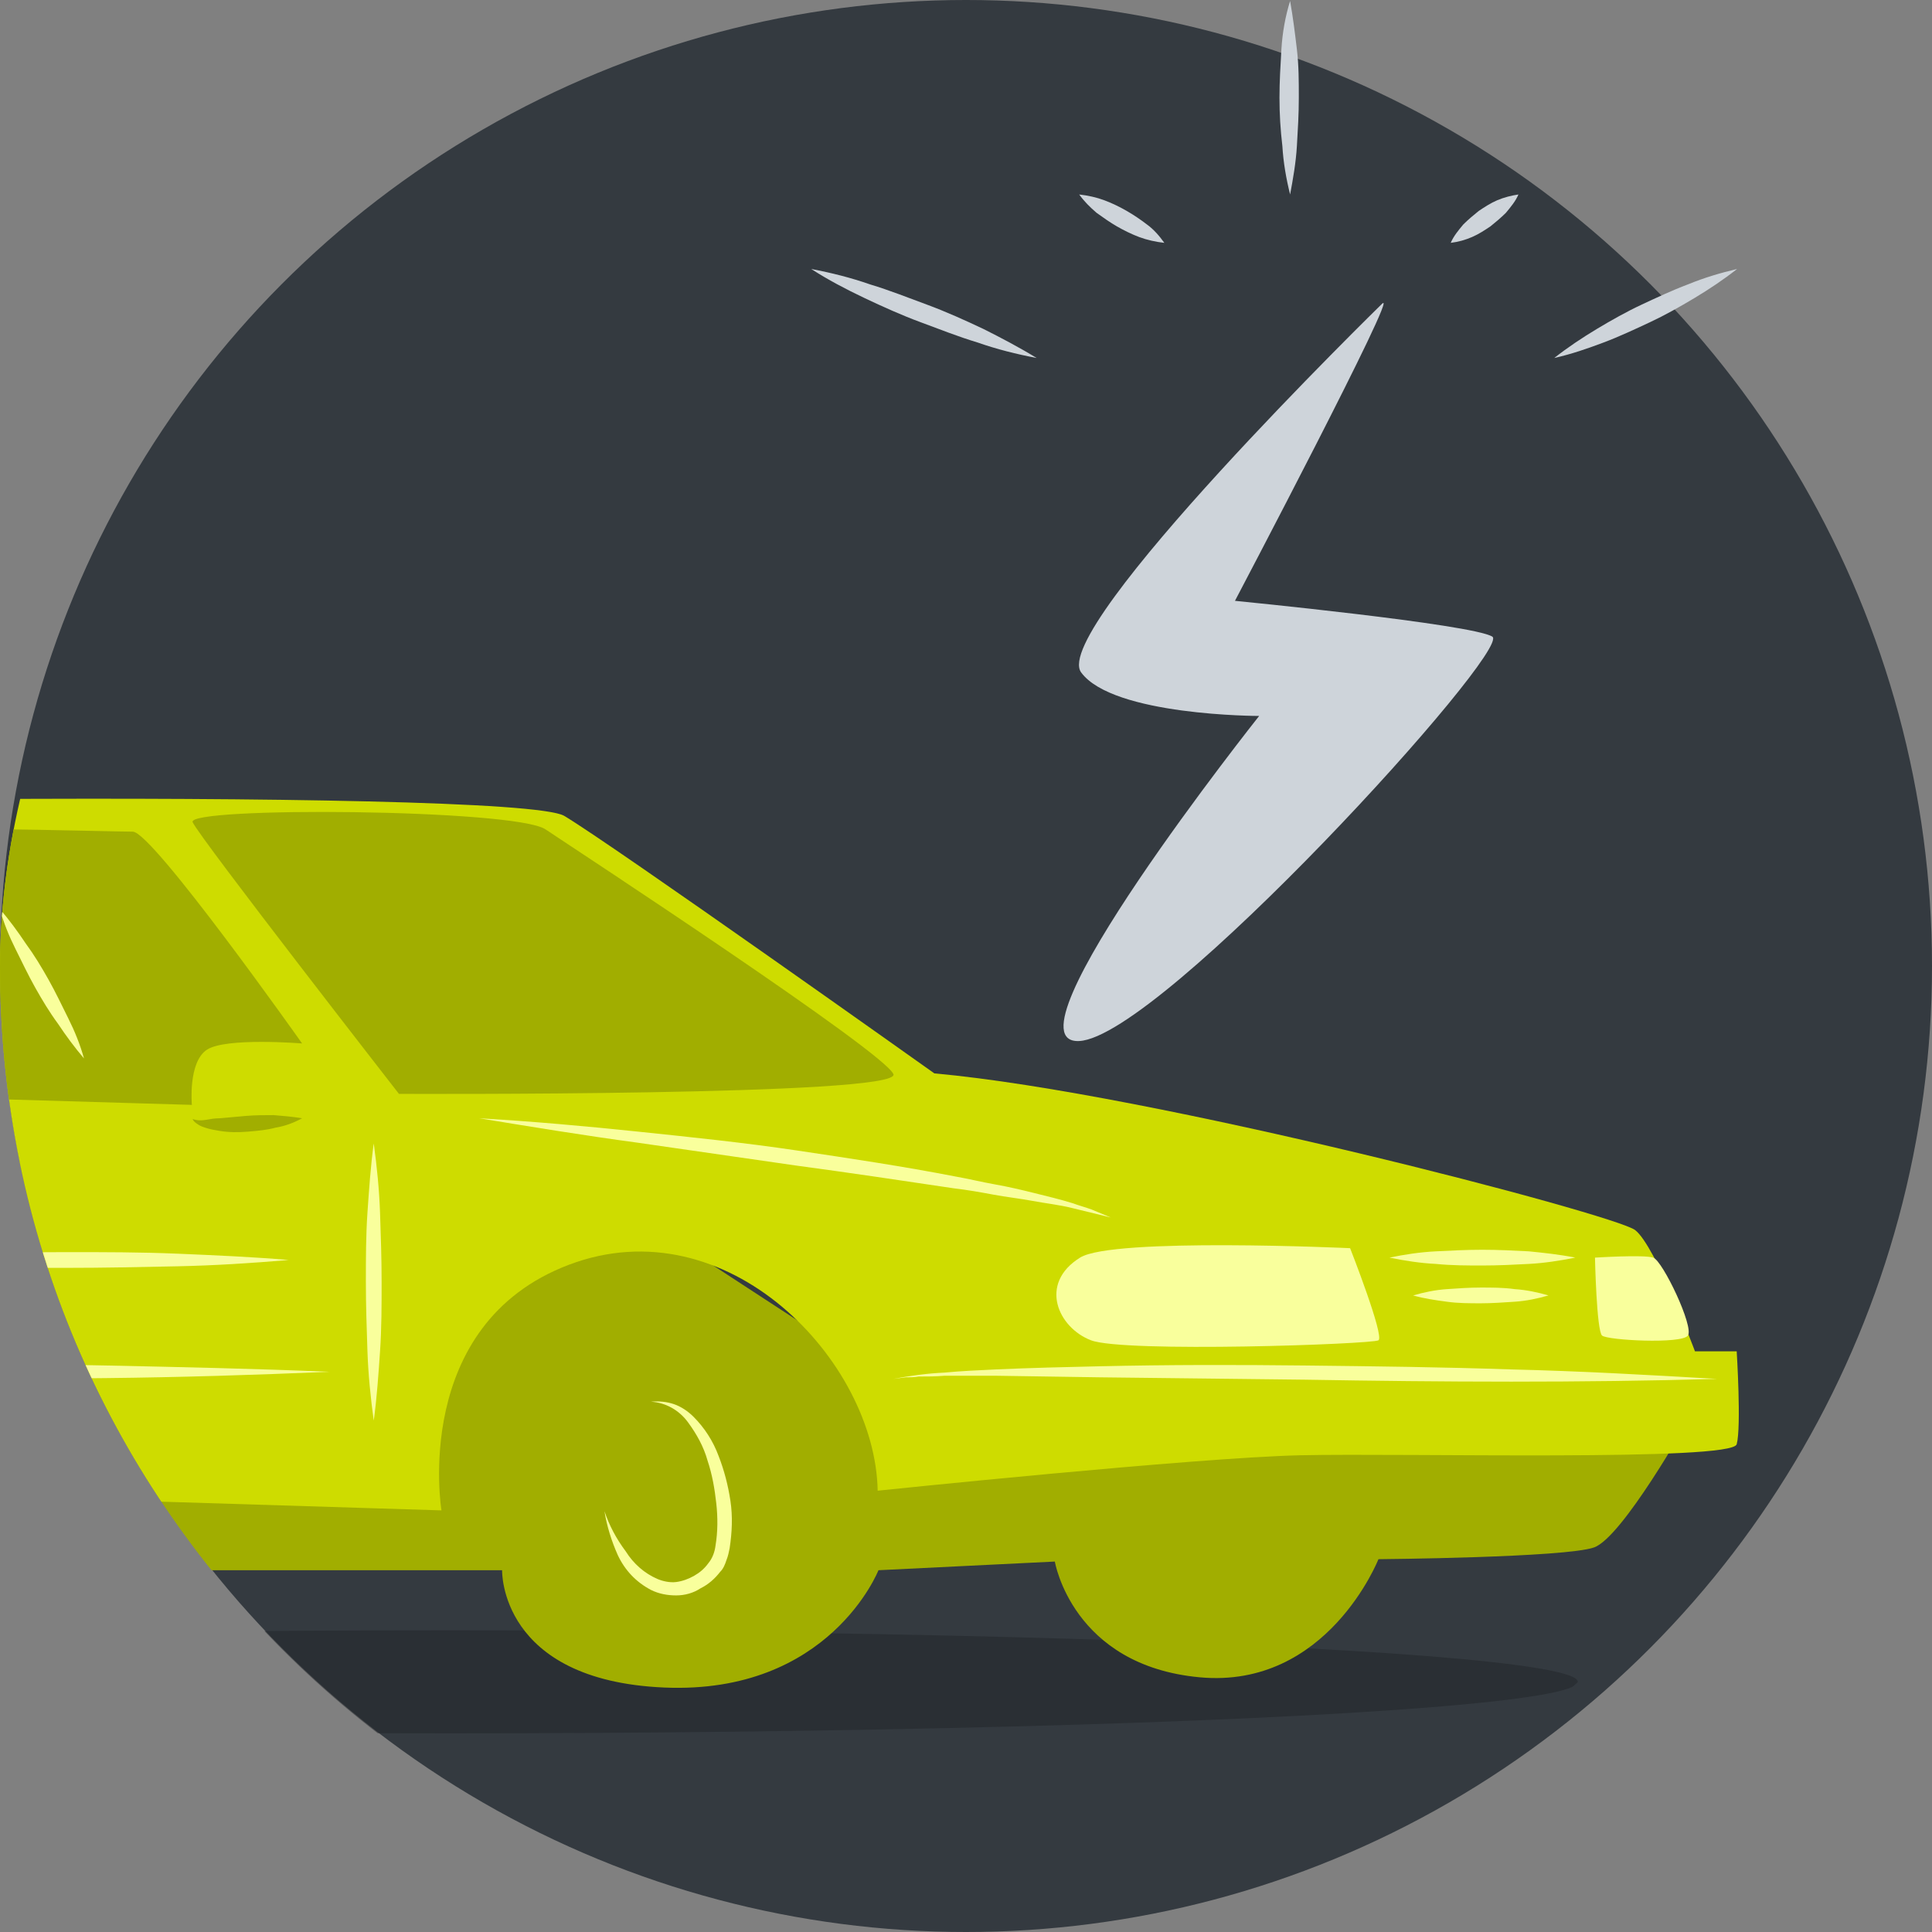
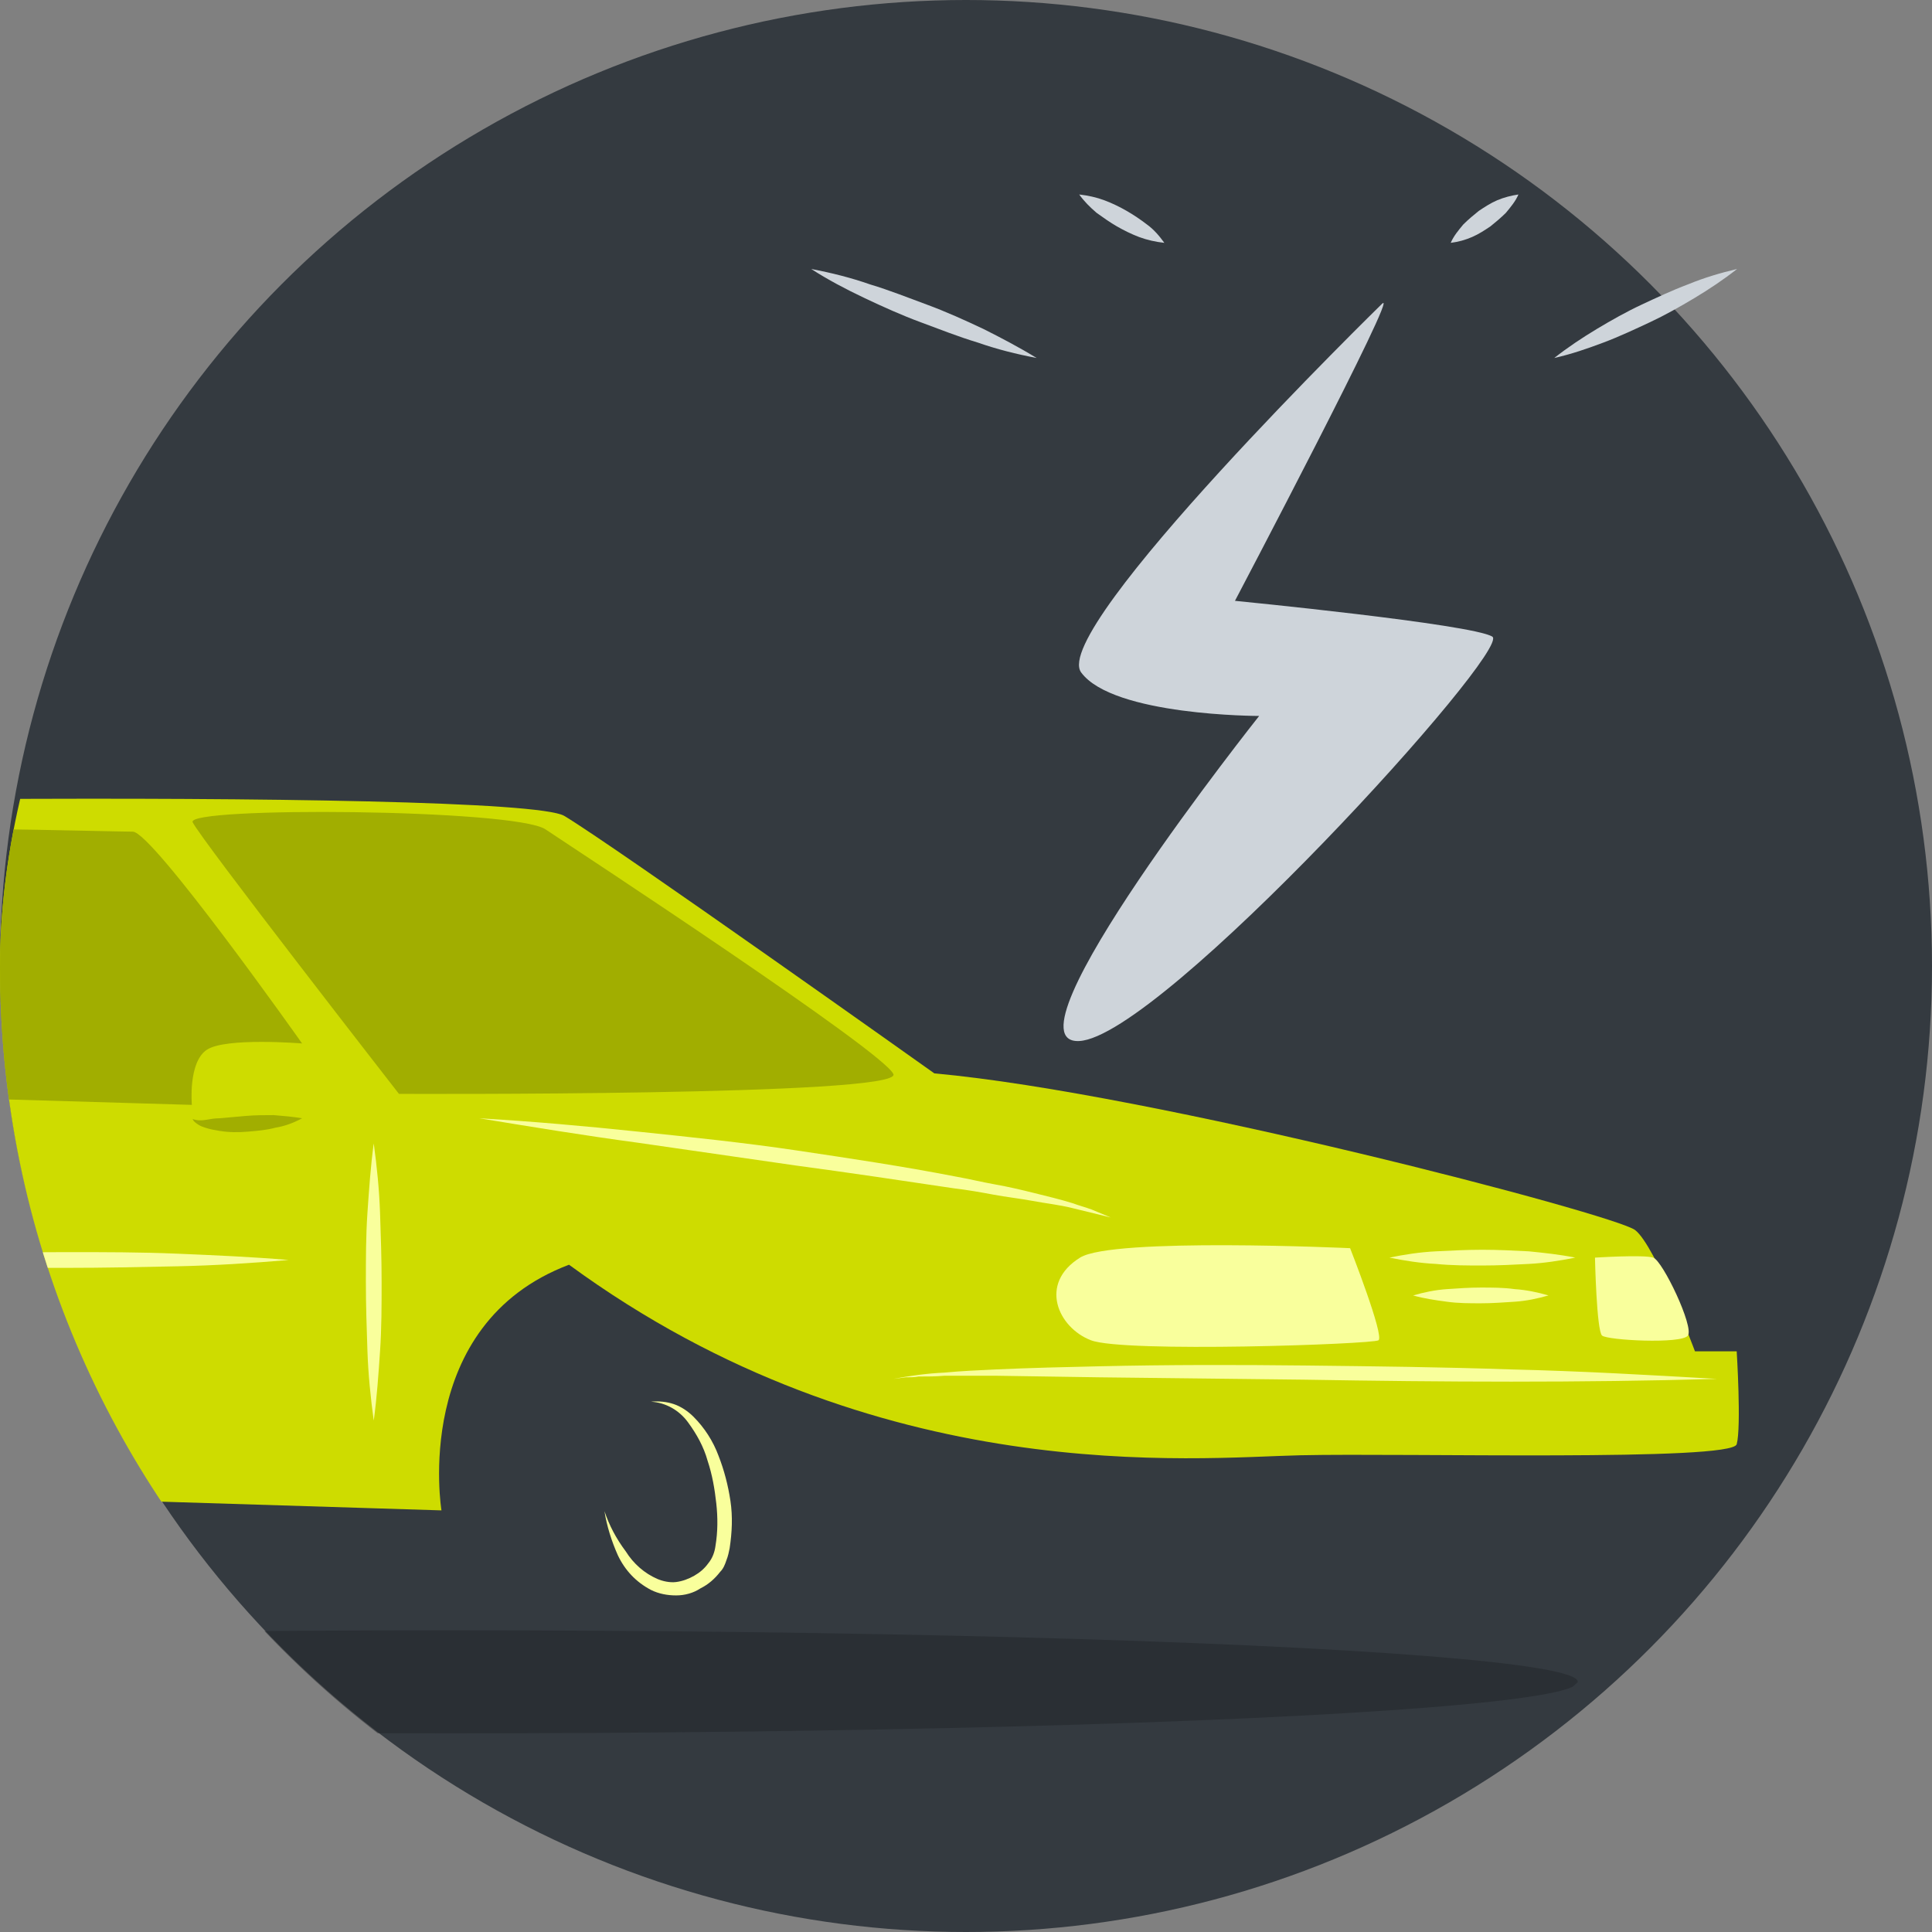
<svg xmlns="http://www.w3.org/2000/svg" width="300" height="300" viewBox="0 0 300 300" fill="none">
  <rect x="0" y="0" width="300" height="300" fill="#808080" stroke="none" />
  <g clip-path="url(#clip0_12056_9248)">
    <circle cx="150" cy="150" r="150" transform="matrix(-1 0 0 1 300 0)" fill="#343A40" />
    <g clip-path="url(#clip1_12056_9248)">
      <ellipse opacity="0.5" cx="70" cy="261.152" rx="175" ry="8" fill="#212529" />
-       <path d="M-193.092 224.138C-193.092 224.138 -189.913 232.575 -187.223 232.575C-184.534 232.575 -149.2 238.81 -149.2 238.81C-149.2 238.81 -141.986 262.896 -122.791 263.507C-103.595 264.118 -95.281 243.823 -95.281 243.823L-54.079 245.657C-54.079 245.657 -55.668 252.503 -36.717 257.638C-17.767 262.774 -8.108 243.823 -8.108 243.823H77.965C77.965 243.823 77.476 260.94 103.152 262.04C128.827 263.14 136.407 243.823 136.407 243.823L163.794 242.478C163.794 242.478 166.484 258.617 186.291 260.451C206.097 262.285 214.044 242.111 214.044 242.111C214.044 242.111 243.143 241.867 247.544 240.277C251.946 238.688 262.094 220.593 262.094 220.593L146.922 220.104L84.323 179.268L-148.955 182.691L-193.092 224.138Z" fill="#A1AE00" />
-       <path d="M-132.083 158.239C-132.083 158.239 -190.402 168.631 -193.337 170.465C-196.271 172.299 -195.171 206.532 -195.171 206.532C-195.171 206.532 -203.24 206.899 -203.24 208.733C-203.24 210.567 -199.572 223.894 -197.371 223.894C-195.171 223.894 -153.479 227.195 -153.479 227.195C-153.479 227.195 -158.981 202.498 -133.917 196.262C-108.853 190.027 -96.626 229.396 -96.626 229.396L68.551 234.531C68.551 234.531 63.783 205.677 88.358 196.385C112.933 187.093 135.918 211.301 136.285 231.474C136.285 231.474 185.557 226.339 201.94 225.972C218.323 225.606 268.94 226.95 269.674 224.261C270.408 221.571 269.674 209.834 269.674 209.834H263.194C263.194 209.834 257.081 193.45 253.902 191.005C250.723 188.56 178.955 169.731 145.088 166.675C145.088 166.675 95.204 131.218 87.624 126.695C80.044 122.171 -86.479 124.249 -91.614 126.695C-96.749 129.14 -132.083 158.239 -132.083 158.239Z" fill="#CEDC00" />
+       <path d="M-132.083 158.239C-132.083 158.239 -190.402 168.631 -193.337 170.465C-196.271 172.299 -195.171 206.532 -195.171 206.532C-195.171 206.532 -203.24 206.899 -203.24 208.733C-203.24 210.567 -199.572 223.894 -197.371 223.894C-195.171 223.894 -153.479 227.195 -153.479 227.195C-153.479 227.195 -158.981 202.498 -133.917 196.262C-108.853 190.027 -96.626 229.396 -96.626 229.396L68.551 234.531C68.551 234.531 63.783 205.677 88.358 196.385C136.285 231.474 185.557 226.339 201.94 225.972C218.323 225.606 268.94 226.95 269.674 224.261C270.408 221.571 269.674 209.834 269.674 209.834H263.194C263.194 209.834 257.081 193.45 253.902 191.005C250.723 188.56 178.955 169.731 145.088 166.675C145.088 166.675 95.204 131.218 87.624 126.695C80.044 122.171 -86.479 124.249 -91.614 126.695C-96.749 129.14 -132.083 158.239 -132.083 158.239Z" fill="#CEDC00" />
      <path d="M-28.282 169.854C-28.282 169.854 -26.57 130.24 -24.125 129.14C-21.68 128.04 17.567 129.14 20.624 129.14C23.68 129.14 46.91 162.029 46.91 162.029C46.91 162.029 35.051 161.051 32.116 163.007C29.182 164.963 29.793 171.565 29.793 171.565L-28.282 169.854Z" fill="#A1AE00" />
-       <path d="M-0.039 141.122C0.572 143.322 1.428 145.401 2.406 147.357C3.384 149.313 4.362 151.392 5.463 153.348C6.563 155.304 7.663 157.138 9.008 158.972C10.231 160.806 11.576 162.64 13.043 164.352C12.432 162.151 11.576 160.072 10.598 158.116C9.62 156.16 8.641 154.082 7.541 152.125C6.441 150.169 5.34 148.335 3.995 146.501C2.773 144.667 1.428 142.833 -0.039 141.122Z" fill="#F9FF9C" />
      <path d="M61.948 169.854C61.948 169.854 140.074 170.22 138.729 166.797C137.384 163.374 89.457 131.952 84.689 128.773C79.92 125.594 28.814 125.227 29.915 127.673C31.015 130.118 61.948 169.854 61.948 169.854Z" fill="#A1AE00" />
      <path d="M74.418 173.644C82.609 174.988 90.801 176.333 98.993 177.434L123.567 180.979C131.759 182.08 139.951 183.302 148.142 184.525C150.221 184.769 152.299 185.136 154.255 185.503C156.212 185.87 158.412 186.114 160.369 186.481C162.325 186.848 164.526 187.092 166.482 187.582C168.438 188.071 170.516 188.56 172.473 189.049L169.538 187.826C168.56 187.459 167.582 187.215 166.604 186.848C164.648 186.237 162.569 185.748 160.613 185.259C158.657 184.77 156.578 184.28 154.5 183.914C152.421 183.547 150.465 183.058 148.387 182.691C140.195 181.102 132.004 179.879 123.812 178.656C115.62 177.434 107.306 176.578 99.115 175.722C90.923 174.866 82.731 174.133 74.418 173.644Z" fill="#F9FF9C" />
      <path d="M244.609 195.284C242.164 194.795 239.841 194.551 237.396 194.306C234.951 194.184 232.628 194.062 230.182 194.062C227.737 194.062 225.414 194.184 222.969 194.306C220.524 194.428 218.078 194.795 215.755 195.284C218.201 195.773 220.524 196.14 222.969 196.262C225.414 196.507 227.859 196.507 230.182 196.507C232.628 196.507 235.073 196.385 237.396 196.262C239.719 196.14 242.164 195.773 244.609 195.284Z" fill="#F9FF9C" />
      <path d="M219.424 201.153C221.136 201.642 222.847 201.886 224.681 202.131C226.393 202.375 228.227 202.375 229.938 202.375C231.65 202.375 233.362 202.253 235.196 202.131C237.03 202.009 238.741 201.642 240.453 201.153C238.741 200.664 237.03 200.297 235.196 200.175C233.484 199.93 231.65 199.93 229.938 199.93C228.227 199.93 226.393 200.052 224.681 200.175C222.847 200.297 221.136 200.664 219.424 201.153Z" fill="#F9FF9C" />
      <path d="M209.644 193.817C209.644 193.817 215.023 207.511 214.045 208.122C213.067 208.733 174.554 210.078 169.419 208.122C164.284 206.166 161.227 199.319 167.707 195.284C172.72 192.106 209.644 193.817 209.644 193.817Z" fill="#F9FF9C" />
      <path d="M184.579 195.284C184.457 196.14 184.457 197.118 184.579 197.974C184.701 198.83 184.946 199.686 185.313 200.419C185.679 201.153 186.046 201.886 186.535 202.62C187.024 203.354 187.636 203.965 188.369 204.576C188.492 203.72 188.492 202.742 188.369 201.886C188.247 201.031 188.002 200.175 187.636 199.441C187.269 198.708 186.902 197.974 186.413 197.24C185.924 196.507 185.313 195.895 184.579 195.284Z" fill="#F9FF9C" />
      <path d="M247.667 195.284C247.667 195.284 255.248 194.795 256.715 195.284C258.182 195.773 263.073 206.043 262.094 207.388C261.116 208.733 249.624 208.122 248.768 207.388C247.912 206.655 247.667 195.284 247.667 195.284Z" fill="#F9FF9C" />
      <path d="M266.617 214.113C255.98 213.502 245.343 212.89 234.706 212.646C224.07 212.279 213.433 212.157 202.674 212.035C191.914 211.912 181.4 211.912 170.641 212.157C165.261 212.279 160.004 212.401 154.624 212.646C151.934 212.768 149.245 212.89 146.677 213.135C143.987 213.257 141.297 213.624 138.73 214.113L139.708 213.991L140.686 213.868C141.297 213.868 142.031 213.868 142.642 213.746C143.987 213.746 145.332 213.746 146.677 213.624C149.367 213.624 152.057 213.624 154.624 213.624L170.641 213.868L202.551 214.235C224.07 214.602 245.343 214.724 266.617 214.113Z" fill="#F9FF9C" />
      <path d="M58.035 177.556C57.546 181.102 57.302 184.77 57.057 188.315C56.812 191.861 56.812 195.529 56.812 199.074C56.812 202.62 56.935 206.288 57.057 209.834C57.179 213.379 57.546 217.047 58.035 220.593C58.524 217.047 58.769 213.379 59.013 209.834C59.258 206.288 59.258 202.62 59.258 199.074C59.258 195.529 59.136 191.861 59.013 188.315C58.891 184.77 58.524 181.102 58.035 177.556Z" fill="#F9FF9C" />
      <path d="M46.91 173.644C45.443 173.399 43.976 173.277 42.509 173.155C41.041 173.155 39.697 173.155 38.23 173.277C36.762 173.399 35.417 173.521 34.072 173.644C33.339 173.644 32.728 173.766 31.994 173.888C31.261 174.01 30.649 174.011 29.916 173.766C30.038 174.133 30.405 174.377 30.771 174.622C31.138 174.866 31.505 174.989 31.872 175.111C32.605 175.355 33.339 175.478 34.072 175.6C35.54 175.844 37.007 175.844 38.474 175.722C39.941 175.6 41.408 175.478 42.753 175.111C44.22 174.866 45.565 174.377 46.91 173.644Z" fill="#A1AE00" />
      <path d="M44.832 195.651C39.086 195.162 33.339 194.917 27.593 194.673C21.847 194.428 16.1 194.428 10.354 194.428C4.607 194.428 -1.139 194.55 -6.885 194.673C-12.632 194.795 -18.378 195.162 -24.124 195.651C-18.378 196.14 -12.632 196.384 -6.885 196.629C-1.139 196.873 4.607 196.873 10.354 196.873C16.1 196.873 21.847 196.751 27.593 196.629C33.339 196.507 39.086 196.14 44.832 195.651Z" fill="#F9FF9C" />
-       <path d="M-87.704 213.012C-76.088 213.501 -64.596 213.746 -52.981 213.99C-41.366 214.235 -29.873 214.235 -18.258 214.235C-6.643 214.235 4.85 214.113 16.465 213.99C28.08 213.868 39.572 213.501 51.188 213.012C39.572 212.523 28.08 212.279 16.465 212.034C4.85 211.79 -6.643 211.79 -18.258 211.79C-29.873 211.79 -41.366 211.912 -52.981 212.034C-64.596 212.156 -76.088 212.523 -87.704 213.012Z" fill="#F9FF9C" />
      <path d="M93.861 234.653C94.228 236.976 94.961 239.299 95.939 241.5C97.04 243.823 98.751 245.657 101.074 246.879C102.297 247.491 103.642 247.735 104.987 247.735C106.332 247.735 107.677 247.368 108.777 246.635C110 246.024 110.978 245.168 111.834 244.067C112.323 243.578 112.567 242.967 112.812 242.233C113.056 241.622 113.179 241.011 113.301 240.399C113.668 237.954 113.79 235.509 113.423 233.064C113.056 230.618 112.445 228.295 111.589 226.095C110.733 223.772 109.388 221.693 107.677 219.982C106.821 219.126 105.72 218.392 104.62 218.025C103.52 217.659 102.297 217.536 101.074 217.659C103.397 217.781 105.476 219.003 106.821 220.837C108.166 222.671 109.266 224.628 109.877 226.828C110.611 229.029 110.978 231.23 111.222 233.43C111.467 235.631 111.467 237.832 111.1 240.033C110.978 241.011 110.611 241.989 110 242.722C109.388 243.578 108.655 244.19 107.799 244.679C106.943 245.168 105.965 245.535 104.987 245.657C104.009 245.779 102.908 245.535 102.053 245.168C100.096 244.312 98.385 242.845 97.162 240.889C95.695 238.932 94.594 236.854 93.861 234.653Z" fill="#F9FF9C" />
    </g>
    <path d="M214.601 47.175C214.601 47.175 162.921 97.652 167.879 104.413C172.836 111.173 195.521 111.173 195.521 111.173C195.521 111.173 154.959 162.252 167.578 161.651C180.198 161.05 234.882 100.807 231.727 98.854C228.572 96.901 191.765 93.296 191.765 93.296C191.765 93.296 217.605 44.17 214.601 47.175Z" fill="#CED4DA" />
-     <path d="M200.328 0.152C200.779 2.706 201.079 5.11 201.38 7.664C201.68 10.218 201.68 12.622 201.68 15.176C201.68 17.73 201.53 20.133 201.38 22.687C201.23 25.241 200.779 27.795 200.328 30.199C199.727 27.795 199.277 25.241 199.126 22.687C198.826 20.133 198.676 17.73 198.676 15.176C198.676 12.622 198.826 10.218 198.976 7.664C199.126 5.11 199.577 2.556 200.328 0.152Z" fill="#CED4DA" />
    <path d="M180.798 37.71C179.446 37.56 178.094 37.26 176.892 36.809C175.691 36.358 174.489 35.757 173.437 35.156C172.386 34.555 171.334 33.804 170.282 33.053C169.231 32.152 168.329 31.25 167.578 30.199C168.93 30.349 170.282 30.649 171.484 31.1C173.888 32.001 176.141 33.353 178.094 34.856C179.146 35.607 180.047 36.658 180.798 37.71Z" fill="#CED4DA" />
    <path d="M160.969 55.588C157.814 54.987 154.809 54.236 151.805 53.184C148.8 52.283 145.795 51.081 142.941 50.029C140.087 48.978 137.082 47.626 134.228 46.273C131.373 44.921 128.519 43.419 125.965 41.767C129.12 42.367 132.124 43.119 135.129 44.17C138.134 45.072 141.138 46.273 143.993 47.325C146.847 48.377 149.852 49.729 152.706 51.081C155.41 52.433 158.264 53.935 160.969 55.588Z" fill="#CED4DA" />
    <path d="M225.266 37.71C225.716 36.658 226.467 35.757 227.219 34.856C227.97 34.105 228.871 33.353 229.622 32.752C230.524 32.152 231.425 31.551 232.477 31.1C233.528 30.649 234.73 30.349 235.782 30.199C235.331 31.25 234.58 32.152 233.829 33.053C233.078 33.804 232.176 34.555 231.425 35.156C230.524 35.757 229.622 36.358 228.571 36.809C227.519 37.26 226.467 37.56 225.266 37.71Z" fill="#CED4DA" />
    <path d="M241.344 55.588C243.447 53.935 245.7 52.433 247.954 51.081C250.207 49.729 252.611 48.377 254.865 47.325C257.118 46.273 259.672 45.072 262.076 44.17C264.63 43.119 267.183 42.367 269.737 41.767C267.634 43.419 265.381 44.921 263.127 46.273C260.874 47.626 258.47 48.978 256.217 50.029C253.963 51.081 251.409 52.283 249.006 53.184C246.602 54.085 244.048 54.987 241.344 55.588Z" fill="#CED4DA" />
  </g>
  <defs>
    <clipPath id="clip0_12056_9248">
      <rect width="300" height="300" fill="white" transform="matrix(-1 0 0 1 300 0)" />
    </clipPath>
    <clipPath id="clip1_12056_9248">
      <rect width="300" height="300" rx="150" transform="matrix(-1 0 0 1 300 0.152)" fill="white" />
    </clipPath>
  </defs>
</svg>